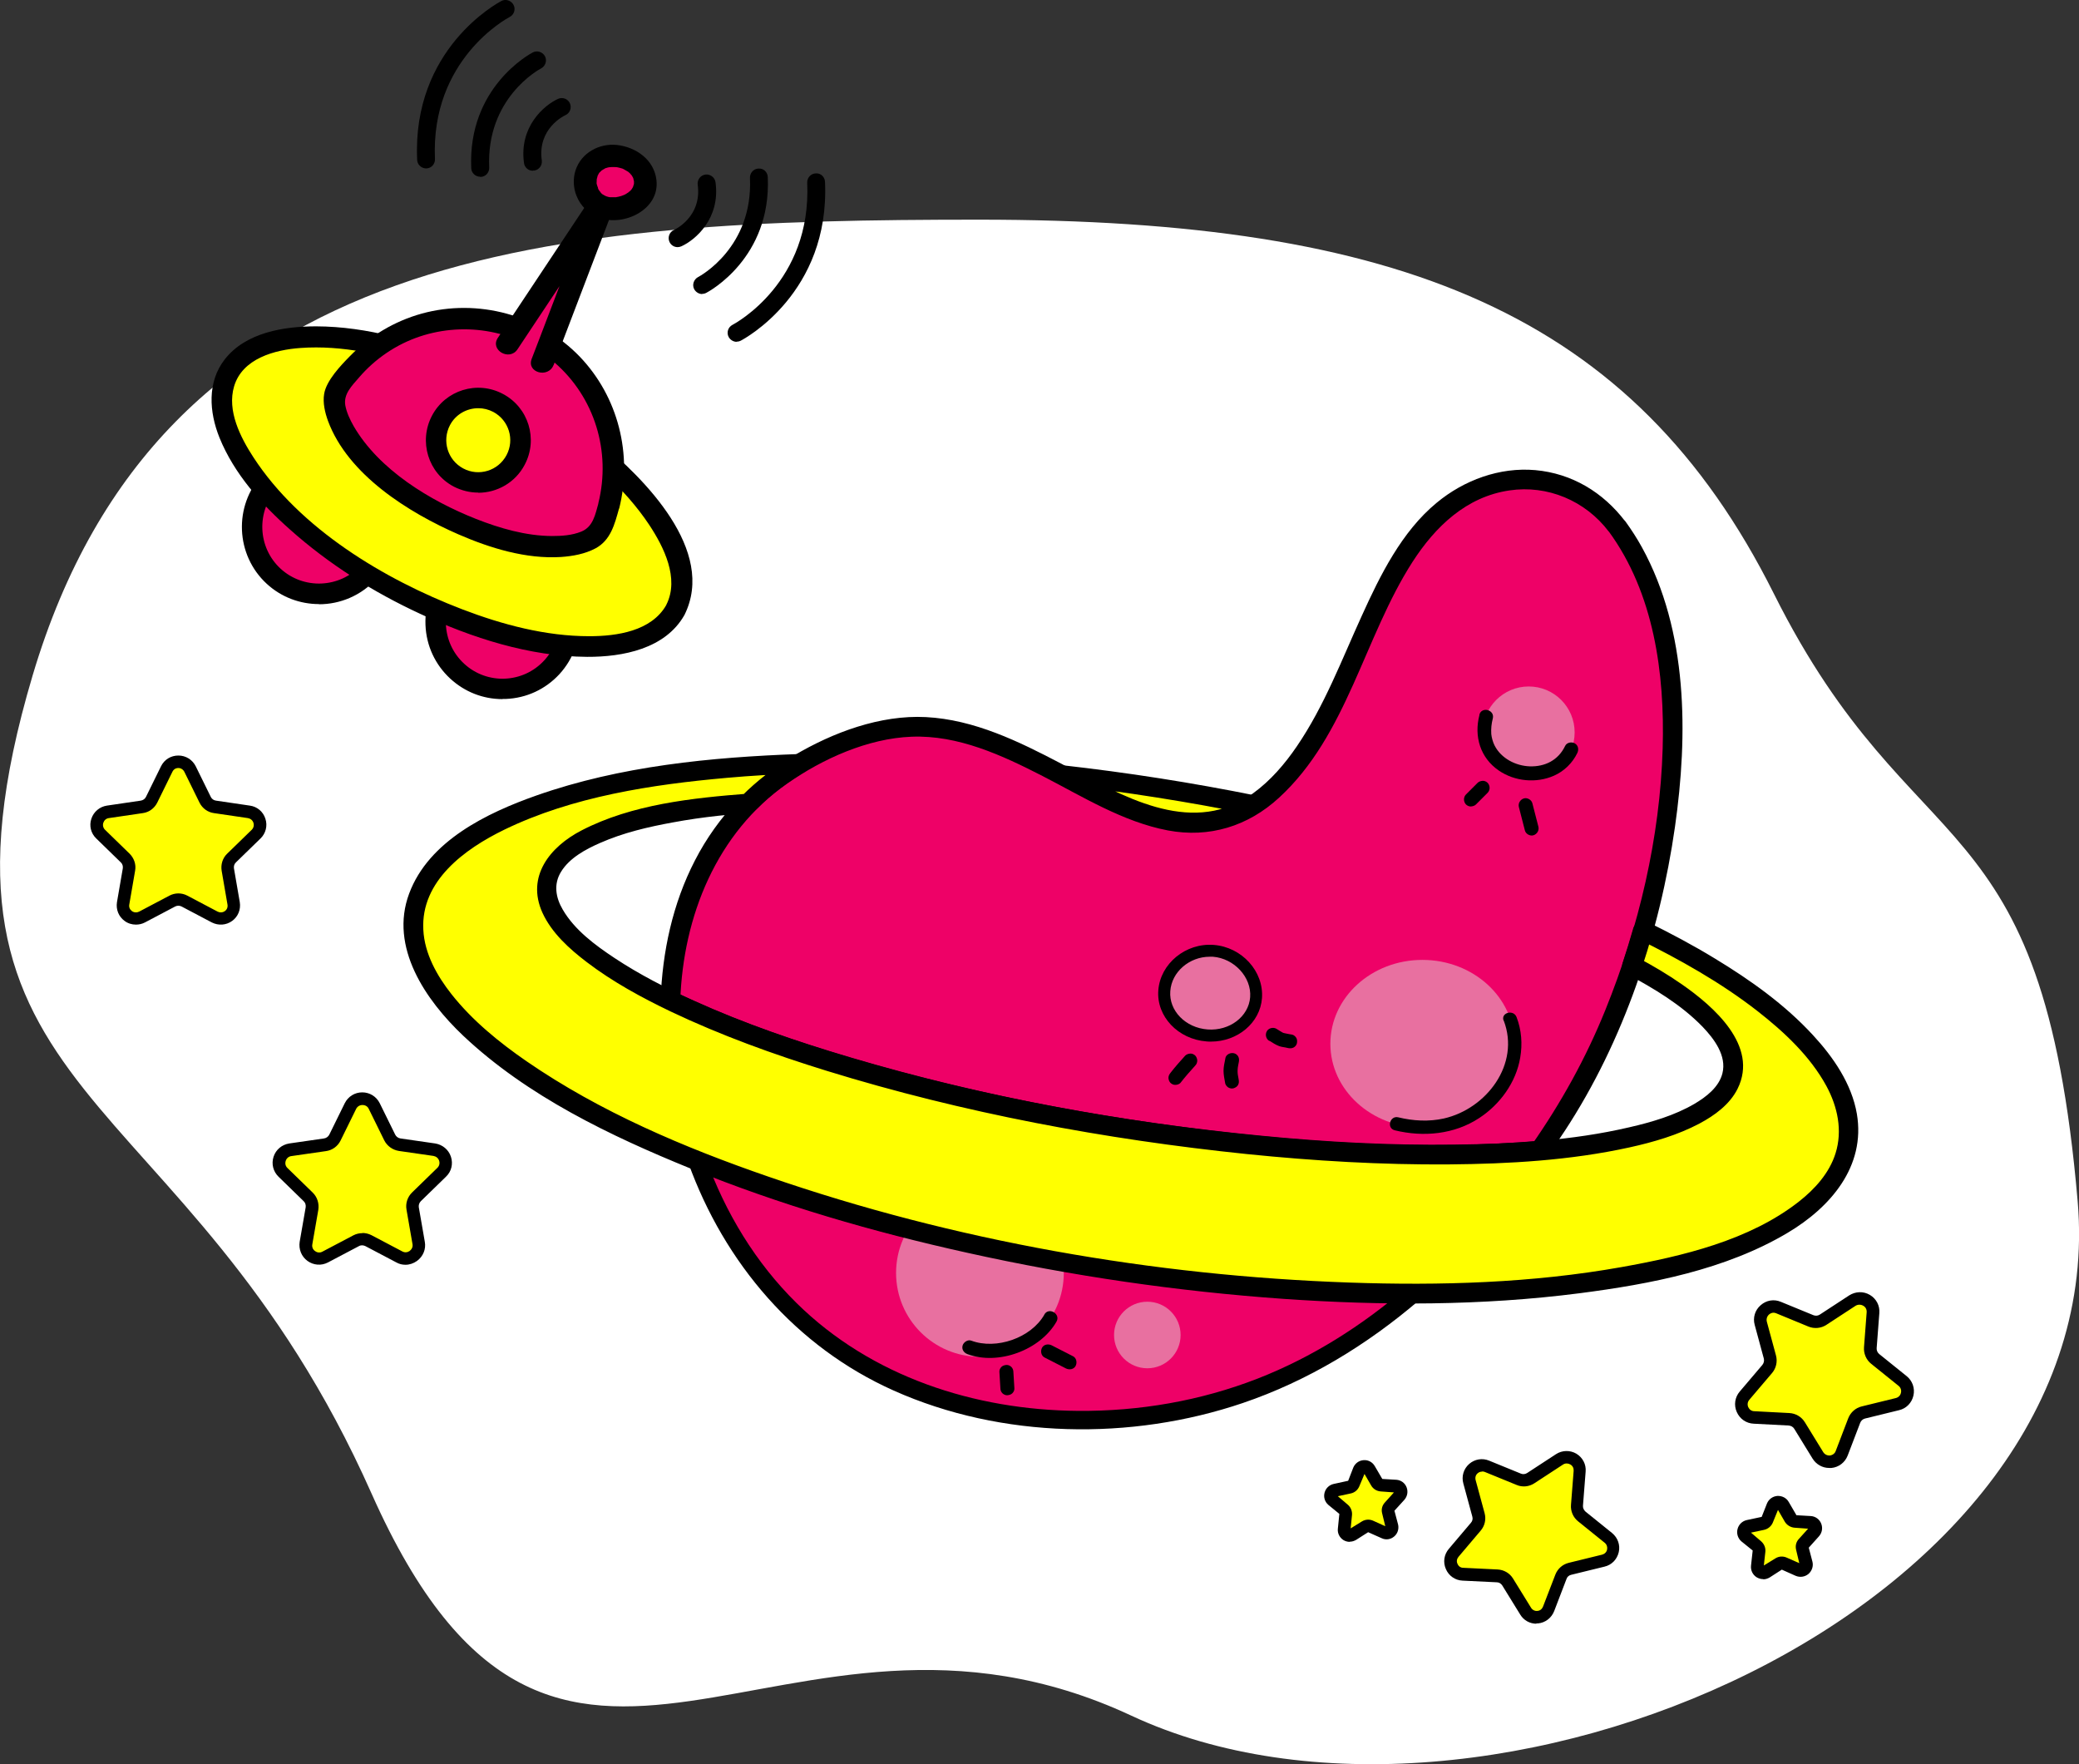
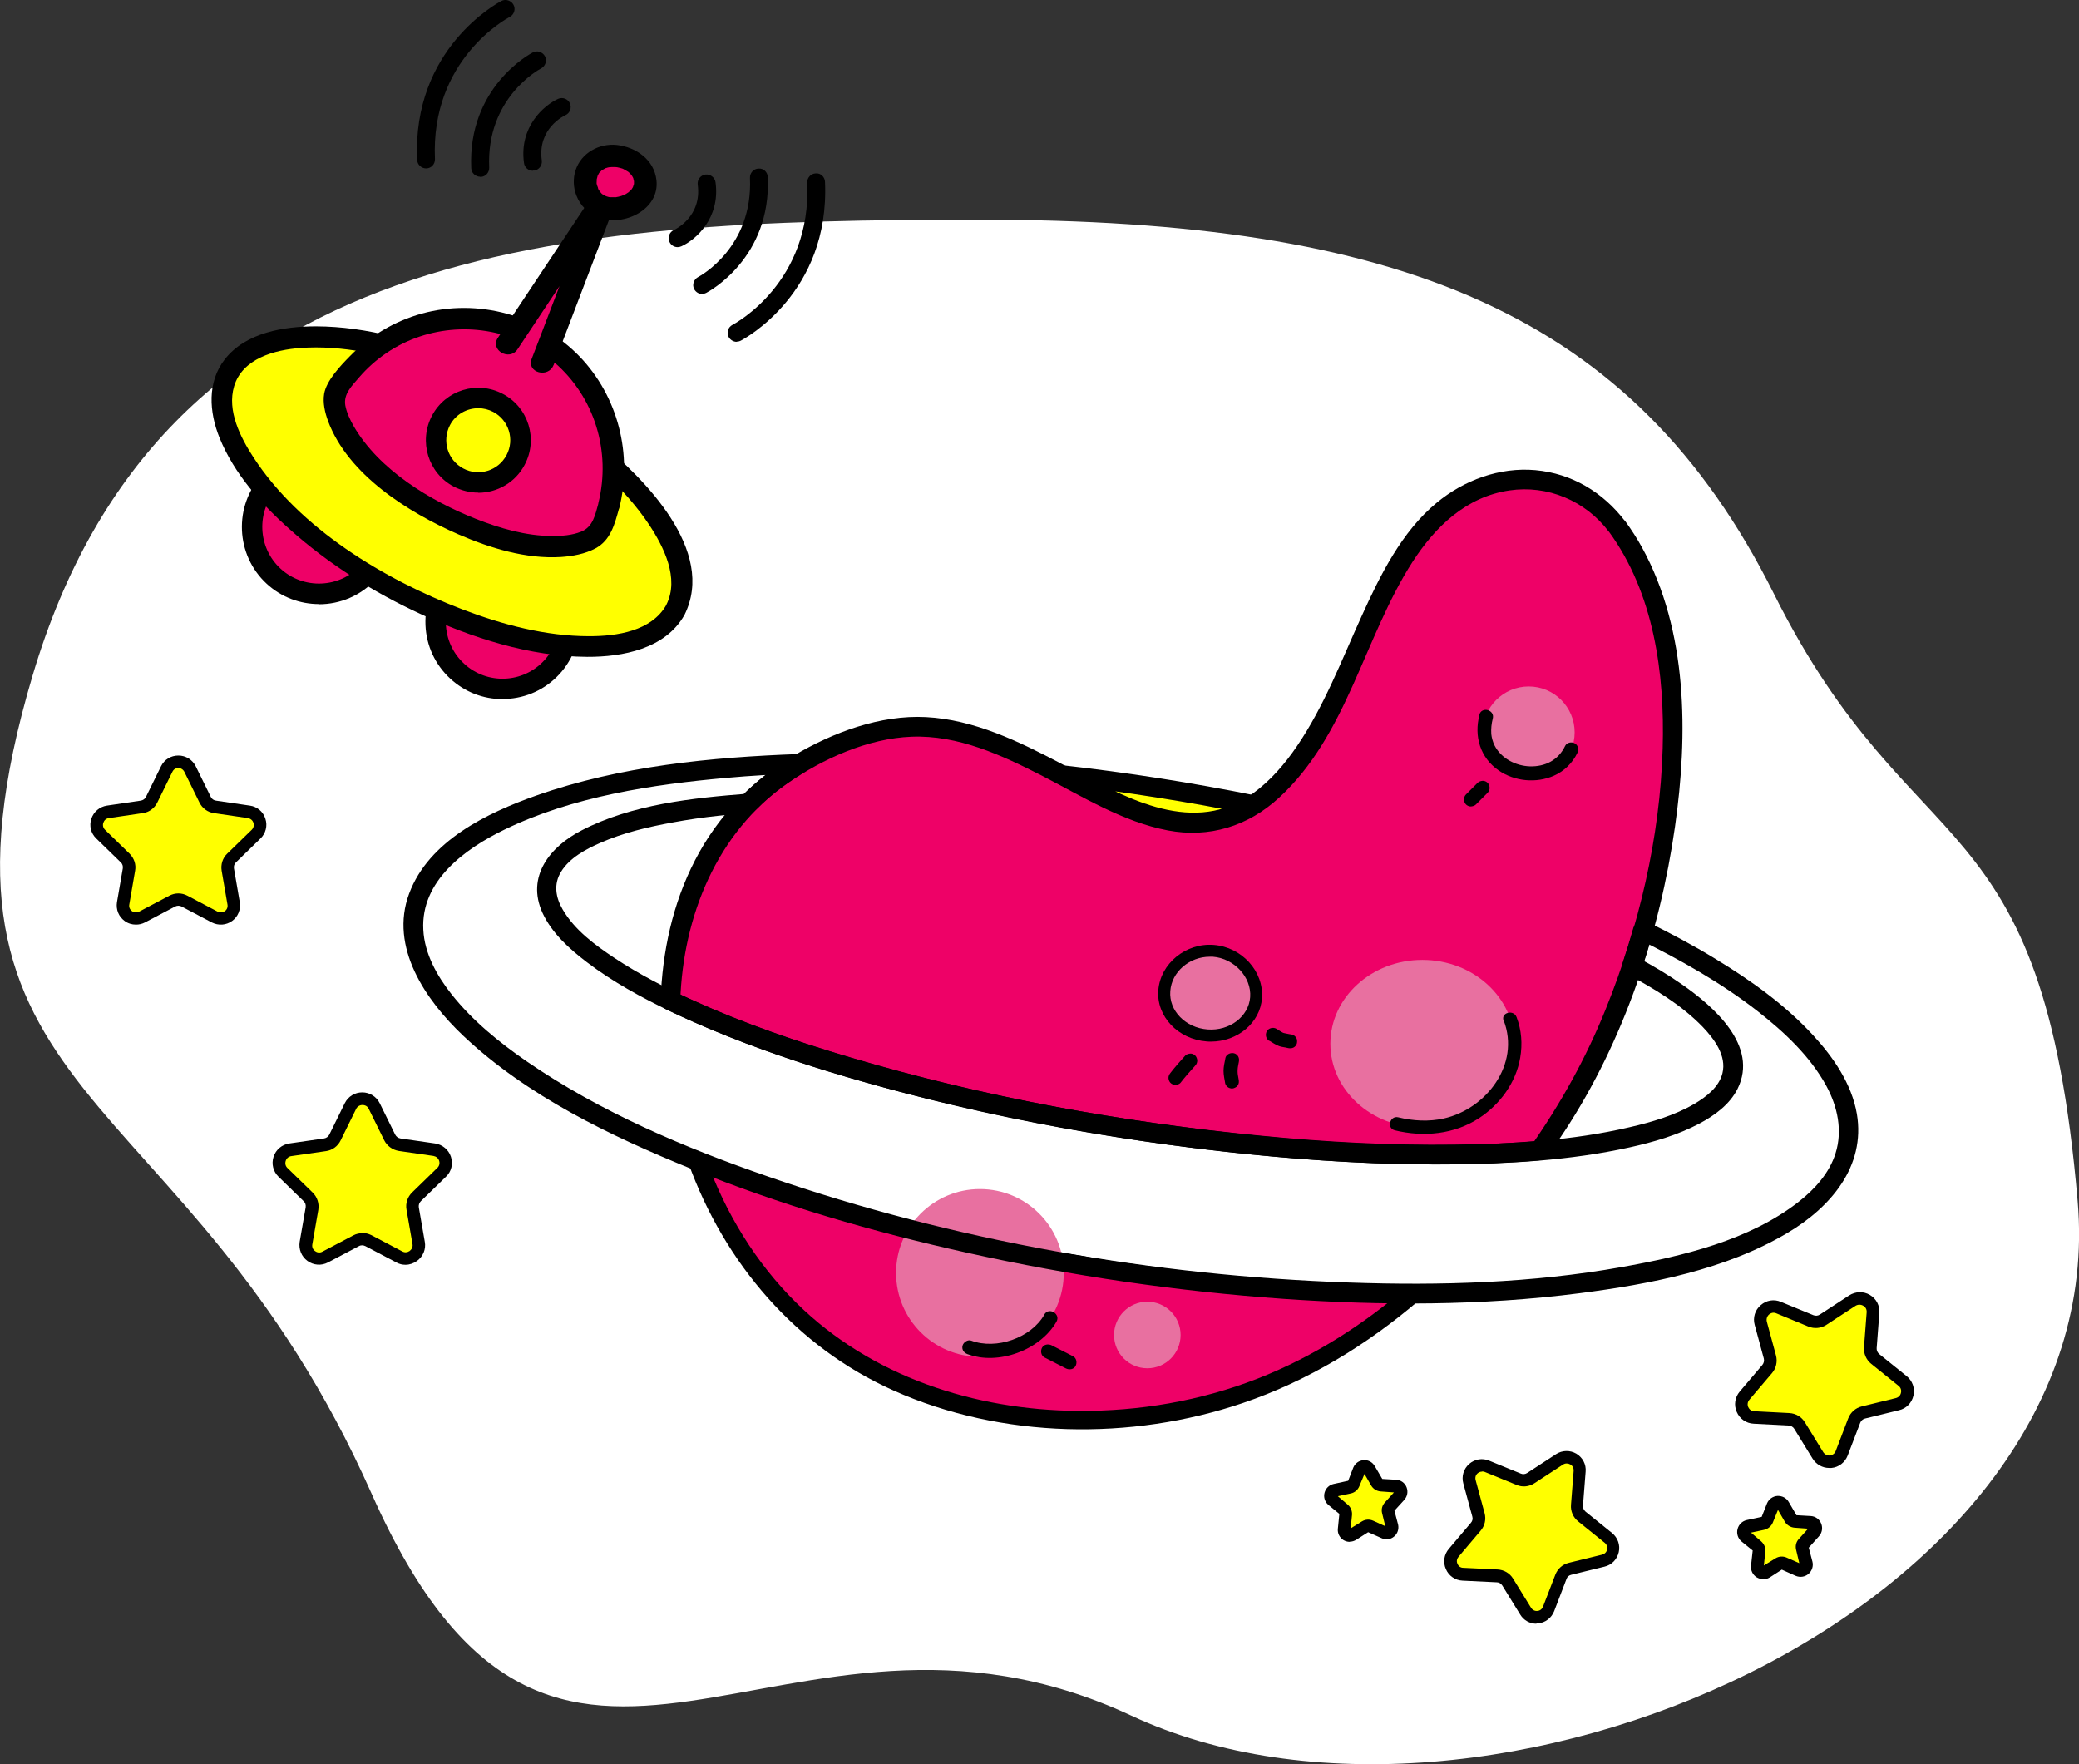
<svg xmlns="http://www.w3.org/2000/svg" id="b" data-name="レイヤー 2" width="124.94" height="106.01" viewBox="0 0 124.94 106.01">
  <rect x="0" y="0" width="124.94" height="106.01" fill="#333333" stroke="none" />
  <defs>
    <style>
      .d {
        fill: none;
      }

      .e {
        fill: #e870a0;
      }

      .f {
        fill: #ee0167;
      }

      .g {
        fill: #fff;
      }

      .h {
        fill: #ff0;
      }
    </style>
  </defs>
  <g id="c" data-name="レイヤー 1">
    <g>
      <g>
        <path class="g" d="m58.84,13.2c-25.28,0-49.16,1.4-56.88,27.39-7.72,25.98,9.13,23.88,20.37,49.16s24.58,3.51,45.65,13.34,58.99-6.32,56.88-30.9c-2.11-24.58-9.83-19.66-18.26-36.52-8.43-16.85-22.47-22.47-47.75-22.47Z" />
        <g>
          <g>
            <path class="h" d="m94.93,88.42l-.16,2.05c-.02.26.09.51.29.67l1.6,1.29c.5.41.32,1.21-.31,1.37l-2,.49c-.25.06-.45.24-.55.48l-.74,1.93c-.23.6-1.05.68-1.39.13l-1.08-1.75c-.13-.22-.37-.36-.63-.37l-2.06-.1c-.65-.03-.97-.79-.56-1.29l1.33-1.57c.17-.2.23-.46.16-.71l-.54-1.99c-.17-.62.45-1.17,1.05-.93l1.91.78c.24.1.51.07.72-.07l1.73-1.13c.54-.35,1.25.07,1.2.71Z" />
            <path d="m92.34,97.57c-.4,0-.77-.2-.98-.55l-1.08-1.75c-.07-.11-.19-.19-.33-.19l-2.06-.1c-.44-.02-.83-.29-1-.7-.18-.41-.11-.87.18-1.21l1.33-1.57c.09-.1.12-.24.08-.37l-.54-1.99c-.12-.43.02-.88.35-1.17.33-.29.79-.37,1.2-.2l1.91.78c.12.05.26.04.38-.04l1.73-1.13c.37-.24.84-.25,1.22-.03.38.23.6.64.56,1.08h0l-.16,2.05c-.01.13.05.26.15.35l1.6,1.29c.34.28.5.72.4,1.15-.1.43-.42.77-.86.87l-2,.49c-.13.03-.24.12-.28.25l-.74,1.93c-.16.41-.53.7-.97.74-.04,0-.07,0-.11,0Zm-3.27-9.14c-.1,0-.19.03-.27.1-.12.1-.16.26-.12.41l.54,1.99c.1.37.01.76-.24,1.05l-1.33,1.57c-.1.12-.13.28-.06.42.06.15.19.24.35.24l2.06.1c.38.02.73.22.93.55l1.08,1.75c.08.13.23.21.38.19.16-.01.28-.11.34-.26l.74-1.92c.14-.36.44-.62.81-.71l2-.49c.15-.04.27-.15.3-.31.03-.15-.02-.3-.14-.4l-1.6-1.29c-.3-.24-.46-.61-.43-.99l.16-2.05c.01-.16-.06-.3-.2-.38-.14-.08-.3-.08-.43,0l-1.73,1.13c-.32.21-.72.25-1.07.1l-1.91-.78c-.05-.02-.1-.03-.16-.03Zm5.86-.01h0,0Z" />
          </g>
          <g>
            <path class="h" d="m82.29,88.3l.45.77c.06.1.16.16.27.17l.89.07c.28.02.41.35.22.56l-.6.66c-.07.08-.1.2-.08.3l.21.87c.07.27-.21.5-.47.39l-.81-.36c-.1-.05-.22-.04-.31.02l-.76.47c-.24.15-.54-.04-.51-.32l.09-.89c.01-.11-.03-.22-.12-.29l-.68-.58c-.21-.18-.12-.53.15-.59l.87-.19c.11-.02.2-.1.24-.2l.34-.82c.11-.26.46-.28.6-.04Z" />
            <path d="m81.11,92.65c-.13,0-.27-.04-.38-.11-.23-.15-.36-.41-.33-.68l.09-.89-.66-.54c-.21-.18-.3-.46-.23-.73.07-.27.28-.47.55-.53l.87-.19.31-.8c.11-.25.34-.42.62-.44.28-.02.53.12.67.36l.45.77.85.05c.27.02.51.19.61.45s.05.54-.13.75l-.6.66.22.83c.06.27-.03.55-.24.72-.21.18-.5.22-.75.1l-.81-.36-.72.46c-.12.07-.25.11-.38.11Zm-.72-2.75l.61.52c.18.15.27.39.25.62l-.08.8.68-.42c.2-.12.45-.14.67-.04l.73.33-.19-.78c-.06-.23,0-.47.17-.65l.54-.6-.8-.06c-.24-.02-.45-.15-.57-.36l-.4-.69-.31.74c-.09.22-.28.38-.51.43l-.79.17Z" />
          </g>
          <g>
            <path class="h" d="m11.42,46.21l.91,1.85c.11.23.33.39.59.43l2.04.3c.64.09.9.88.43,1.33l-1.48,1.44c-.18.18-.27.44-.22.69l.35,2.03c.11.64-.56,1.12-1.13.82l-1.82-.96c-.23-.12-.5-.12-.73,0l-1.82.96c-.57.3-1.24-.19-1.13-.82l.35-2.03c.04-.25-.04-.51-.22-.69l-1.48-1.44c-.46-.45-.21-1.24.43-1.33l2.04-.3c.25-.04.47-.2.59-.43l.91-1.85c.29-.58,1.11-.58,1.4,0Z" />
            <path d="m8.17,55.56c-.24,0-.48-.07-.68-.22-.36-.26-.53-.69-.46-1.13l.35-2.03c.02-.13-.02-.27-.12-.36l-1.48-1.44c-.32-.31-.43-.76-.29-1.18.14-.42.49-.72.93-.79l2.04-.3c.13-.02.25-.1.31-.22l.91-1.85c.2-.4.59-.64,1.04-.64s.84.25,1.04.64h0l.91,1.85c.06.12.17.2.31.22l2.04.3c.44.06.8.37.93.79.14.42.02.88-.29,1.18l-1.48,1.44c-.1.09-.14.23-.12.36l.35,2.03c.07.44-.1.87-.46,1.13-.36.26-.82.29-1.22.09l-1.82-.96c-.12-.06-.26-.06-.38,0l-1.82.96c-.17.09-.36.13-.54.13Zm2.55-9.41c-.16,0-.29.08-.36.23l-.91,1.85c-.17.34-.49.58-.87.63l-2.04.3c-.16.02-.28.13-.33.28-.05.15-.01.31.1.42l1.48,1.44c.27.27.4.65.33,1.02l-.35,2.03c-.03.16.03.3.16.4.13.09.29.1.43.03l1.82-.96c.34-.18.74-.18,1.08,0l1.82.96c.14.07.3.06.43-.03.13-.09.19-.24.16-.4l-.35-2.03c-.06-.38.06-.76.33-1.02l1.48-1.44c.11-.11.15-.27.1-.42-.05-.15-.17-.25-.33-.28l-2.04-.3c-.38-.05-.7-.29-.87-.63l-.91-1.85c-.07-.14-.21-.23-.36-.23Z" />
          </g>
          <g>
            <path class="h" d="m112.57,78.88l-.16,2.1c-.02.26.09.52.29.68l1.64,1.32c.51.41.33,1.24-.31,1.39l-2.04.5c-.25.06-.46.25-.56.49l-.75,1.96c-.24.62-1.08.7-1.42.13l-1.1-1.79c-.14-.22-.38-.36-.64-.38l-2.1-.11c-.66-.03-.99-.81-.57-1.31l1.36-1.6c.17-.2.23-.47.16-.72l-.55-2.03c-.17-.64.46-1.2,1.07-.94l1.95.8c.24.1.52.07.74-.07l1.76-1.15c.55-.36,1.28.07,1.23.73Z" />
            <path d="m109.93,88.21c-.41,0-.78-.21-1-.56l-1.1-1.79c-.07-.12-.2-.19-.34-.2l-2.1-.11c-.45-.02-.84-.29-1.02-.71-.18-.41-.11-.88.18-1.22l1.36-1.6c.09-.11.12-.25.09-.38l-.55-2.03c-.12-.43.02-.89.36-1.18.34-.3.8-.38,1.22-.2l1.95.8c.13.05.27.04.39-.04l1.76-1.15c.38-.24.85-.26,1.24-.03.39.23.61.65.57,1.1l-.16,2.1c-.01.14.05.27.16.36l1.64,1.32c.35.28.51.73.41,1.17s-.43.78-.87.88l-2.04.5c-.13.03-.24.13-.29.26l-.75,1.96c-.16.42-.54.71-.98.75-.04,0-.08,0-.11,0Zm-3.34-9.33c-.1,0-.2.04-.28.11-.12.11-.17.27-.13.43l.55,2.03c.1.37.01.77-.24,1.06l-1.36,1.6c-.11.13-.13.29-.07.44.07.15.2.25.37.25l2.1.11c.39.02.74.23.94.56l1.1,1.79c.09.14.24.21.4.2.16-.02.3-.12.35-.27l.75-1.96c.14-.36.44-.63.82-.72l2.04-.5c.16-.04.28-.16.31-.32.04-.16-.02-.32-.15-.42l-1.64-1.32c-.3-.24-.46-.62-.43-1l.16-2.1h0c.01-.16-.06-.31-.21-.39-.14-.08-.31-.08-.45,0l-1.76,1.15c-.32.21-.73.25-1.09.1l-1.94-.8c-.05-.02-.11-.03-.16-.03Z" />
          </g>
          <g>
            <path class="h" d="m107.16,90.45l.46.79c.06.1.16.16.27.17l.91.07c.28.02.42.36.23.57l-.61.68c-.08.08-.11.2-.08.31l.21.89c.07.28-.21.51-.48.4l-.83-.37c-.1-.05-.22-.04-.32.02l-.78.48c-.24.15-.55-.05-.52-.33l.1-.91c.01-.11-.03-.22-.12-.3l-.69-.59c-.22-.19-.13-.54.15-.6l.89-.19c.11-.02.2-.1.25-.21l.35-.84c.11-.26.47-.29.62-.04Z" />
            <path d="m105.96,94.89c-.14,0-.27-.04-.39-.11-.24-.15-.37-.42-.34-.7l.1-.91-.68-.55c-.21-.18-.3-.47-.23-.74.07-.27.28-.48.56-.54l.89-.19.32-.81c.11-.26.35-.43.63-.45.28-.01.54.12.68.37l.46.79.87.05c.28.02.52.2.62.46.1.26.05.55-.14.76l-.61.68.22.84c.07.27-.03.56-.24.74-.22.18-.51.22-.77.11l-.83-.37-.73.47c-.12.07-.25.11-.38.11Zm-.74-2.8l.62.53c.18.16.28.39.25.64l-.09.81.7-.43c.21-.13.46-.14.68-.04l.75.33-.19-.8c-.06-.24,0-.48.17-.66l.55-.61-.82-.06c-.24-.02-.46-.16-.58-.36l-.41-.71-.31.76c-.09.22-.29.39-.53.44l-.8.17Zm1.59-1.44s0,0,0,0h0Z" />
          </g>
          <g>
            <path class="h" d="m22.48,66.47l.93,1.89c.12.24.34.4.6.44l2.08.3c.65.09.91.9.44,1.36l-1.51,1.47c-.19.18-.27.45-.23.71l.36,2.07c.11.65-.57,1.15-1.16.84l-1.86-.98c-.23-.12-.51-.12-.74,0l-1.86.98c-.58.31-1.27-.19-1.16-.84l.36-2.07c.04-.26-.04-.52-.23-.71l-1.51-1.47c-.47-.46-.21-1.26.44-1.36l2.08-.3c.26-.04.48-.2.6-.44l.93-1.89c.29-.59,1.14-.59,1.43,0Z" />
            <path d="m24.37,76c-.19,0-.37-.04-.55-.14l-1.86-.98c-.12-.06-.27-.07-.39,0l-1.86.98c-.4.21-.87.17-1.23-.09-.36-.26-.54-.7-.47-1.15l.36-2.07c.02-.14-.02-.28-.12-.37l-1.51-1.47c-.32-.31-.44-.77-.3-1.2s.5-.73.95-.8l2.08-.3c.14-.02.26-.11.32-.23l.93-1.89c.2-.4.6-.65,1.05-.65h0c.45,0,.85.25,1.05.65l.93,1.89c.06.12.18.21.32.23l2.08.3c.44.07.81.37.95.8s.03.89-.3,1.2l-1.51,1.47c-.1.1-.14.24-.12.37l.36,2.07c.08.44-.1.88-.47,1.15-.21.15-.45.23-.69.23Zm-2.6-1.91c.19,0,.37.04.55.13l1.86.98c.15.08.31.06.44-.03.13-.1.2-.25.17-.41l-.36-2.07c-.07-.38.06-.77.34-1.04l1.51-1.47c.12-.11.16-.28.11-.43-.05-.16-.18-.26-.34-.29l-2.08-.3c-.38-.06-.71-.3-.88-.64l-.93-1.89h0c-.07-.15-.21-.23-.38-.23h0c-.16,0-.31.09-.38.24l-.93,1.89c-.17.35-.5.59-.88.64l-2.08.3c-.16.02-.29.13-.34.29-.05.16-.01.32.11.43l1.51,1.47c.28.27.4.66.34,1.04l-.36,2.07c-.03.16.03.32.17.41.13.1.3.11.44.03l1.86-.98c.17-.09.36-.13.55-.13Z" />
          </g>
          <g>
            <path class="d" d="m92.52,69.14c6.65-.57,11.03-2.13,11.57-4.55.45-2.02-1.82-4.32-6.02-6.56-1.19,3.56-2.74,6.87-4.48,9.53-.35.53-.71,1.06-1.07,1.57Z" />
            <path class="d" d="m32.89,52.87c-.5,2.23,2.33,4.8,7.4,7.26.14-4.58,1.65-8.79,4.67-11.85-6.93.53-11.52,2.11-12.07,4.59Z" />
            <g>
              <path class="f" d="m65.65,76.12c-8.95-1.45-17.12-3.71-23.76-6.38,3.46,9.65,11.66,15.35,22.51,15.56,8.2.16,14.93-2.77,20.5-7.57-5.89.01-12.43-.5-19.26-1.61Z" />
              <path d="m65.8,75.6c-8.1-1.32-16.13-3.32-23.76-6.38-.38-.15-.8.3-.67.67,2.17,6.01,6.45,11.04,12.34,13.67,6.49,2.9,14.27,3.02,20.97.75,3.92-1.33,7.48-3.5,10.62-6.19.37-.31.06-.93-.38-.92-6.4,0-12.8-.57-19.12-1.59-.68-.11-.98.93-.29,1.04,6.41,1.03,12.9,1.64,19.4,1.63l-.38-.92c-2.66,2.29-5.67,4.2-8.95,5.48-3.44,1.34-7.11,1.97-10.8,1.94-6.21-.05-12.41-2.05-16.9-6.47-2.47-2.43-4.29-5.44-5.46-8.7l-.67.67c7.62,3.06,15.66,5.06,23.76,6.38.68.11.98-.93.29-1.04Z" />
            </g>
            <g>
              <path class="h" d="m75.34,48.38c-1.65-.33-3.33-.64-5.04-.92-2.19-.36-4.36-.65-6.48-.89,4.04,2.12,7.83,4.24,11.52,1.81Z" />
              <path d="m75.5,47.81c-3.86-.78-7.76-1.39-11.68-1.83-.59-.07-.79.84-.3,1.09,3.72,1.96,8.08,4.39,12.11,1.81.63-.41.05-1.42-.59-1.01-3.63,2.32-7.61-.06-10.93-1.81l-.3,1.09c3.81.43,7.6,1.03,11.37,1.79.74.15,1.05-.98.31-1.13Z" />
            </g>
            <g>
              <path class="f" d="m97.17,31.62c-2.89-3.89-8.34-3.66-11.52.1-1.22,1.44-2.14,3.11-2.97,4.84-1.25,2.64-2.27,5.44-3.78,7.86-1.18,1.9-2.37,3.16-3.57,3.95-3.69,2.43-7.48.32-11.52-1.81-3.4-1.79-6.98-3.58-10.82-2.66-1.87.45-3.52,1.13-4.97,1.99-1.15.68-2.17,1.48-3.06,2.38-3.03,3.06-4.54,7.27-4.67,11.85,6.11,2.95,15.46,5.73,26.21,7.5,9.96,1.64,19.19,2.1,26.02,1.51.36-.52.72-1.04,1.07-1.57,1.74-2.67,3.29-5.97,4.48-9.53.23-.7.45-1.41.65-2.12,2.49-8.72,2.73-18.51-1.56-24.29Z" />
              <path d="m97.67,31.33c-1.33-1.75-3.2-2.88-5.4-3.08-2.15-.19-4.29.6-5.93,1.96-2.1,1.73-3.4,4.36-4.5,6.79-1.21,2.65-2.25,5.42-3.9,7.84-1.44,2.12-3.49,4.06-6.21,4.04-2.85-.02-5.52-1.72-7.97-3-2.54-1.33-5.21-2.64-8.12-2.79-2.74-.14-5.58.92-7.91,2.3-2.53,1.5-4.61,3.68-5.96,6.3-1.35,2.61-1.97,5.51-2.07,8.43,0,.19.11.42.29.51,5.07,2.44,10.52,4.11,15.98,5.45,6.82,1.68,13.79,2.82,20.79,3.44,3.17.28,6.34.45,9.52.45,1.42,0,2.83-.03,4.25-.11.64-.03,1.28-.07,1.92-.13.44-.04.59-.3.82-.64.26-.38.52-.76.77-1.14,3.55-5.41,5.71-11.89,6.62-18.27.79-5.54.78-11.75-1.98-16.78-.3-.55-.64-1.07-1-1.57-.44-.6-1.46-.02-1.01.59,2.73,3.72,3.38,8.55,3.25,13.05-.16,5.37-1.43,10.74-3.44,15.71-1.17,2.9-2.67,5.6-4.46,8.16l.51-.29c-6.85.58-13.78.13-20.59-.72-7.47-.94-14.91-2.43-22.1-4.66-3.15-.98-6.27-2.11-9.25-3.54l.29.51c.17-5.07,2.18-10.1,6.45-13.07,2.12-1.48,4.83-2.7,7.45-2.8,2.8-.11,5.43,1.11,7.87,2.36,2.41,1.24,4.84,2.76,7.53,3.27,2.49.47,4.82-.25,6.68-1.96,4.1-3.76,5.11-9.64,8.03-14.18,1.37-2.12,3.23-3.91,5.82-4.29,2.29-.34,4.56.62,5.96,2.46.45.59,1.47,0,1.01-.59Z" />
            </g>
            <ellipse class="e" cx="85.48" cy="62.72" rx="5.53" ry="5.04" />
            <circle class="e" cx="58.89" cy="76.49" r="5.04" />
            <circle class="e" cx="68.95" cy="80.22" r="2" />
            <g>
              <path class="e" d="m75.48,59.95c-.1,1.37-1.42,2.38-2.94,2.27s-2.67-1.32-2.57-2.69,1.42-2.51,2.94-2.4c1.52.12,2.67,1.45,2.57,2.82Z" />
              <path d="m72.77,62.59c-.09,0-.17,0-.26-.01-1.72-.13-3.02-1.51-2.9-3.07.12-1.61,1.65-2.86,3.33-2.73,1.69.13,3.02,1.59,2.9,3.2h0c-.11,1.48-1.46,2.61-3.07,2.61Zm-.07-5.1c-1.22,0-2.29.91-2.37,2.07-.09,1.17.91,2.2,2.24,2.3,1.32.1,2.47-.77,2.56-1.94h0c.09-1.2-.96-2.33-2.24-2.43-.06,0-.12,0-.18,0Z" />
            </g>
            <ellipse class="e" cx="91.87" cy="44.01" rx="2.76" ry="2.76" />
            <g>
-               <path class="h" d="m98.73,55.91c-.2.71-.42,1.42-.65,2.12,4.2,2.24,6.47,4.54,6.02,6.56-.54,2.42-4.92,3.98-11.57,4.55-6.83.58-16.06.13-26.02-1.51-10.74-1.77-20.1-4.54-26.21-7.5-5.07-2.45-7.9-5.03-7.4-7.26.56-2.48,5.14-4.06,12.07-4.59.89-.9,1.91-1.69,3.06-2.38-13.05.45-22.27,3.66-23.12,8.91-.8,4.94,5.99,10.5,16.99,14.93,6.64,2.67,14.8,4.93,23.76,6.38,6.83,1.11,13.37,1.62,19.26,1.61,14.62-.03,25.22-3.32,26.13-8.96.68-4.19-4.12-8.84-12.32-12.86Z" />
              <path d="m98.16,55.75c-.2.71-.42,1.42-.65,2.12-.08.24.05.54.27.66,1.62.87,3.25,1.84,4.54,3.17.69.72,1.46,1.74,1.19,2.8-.21.83-.97,1.41-1.68,1.83-1.2.7-2.57,1.1-3.92,1.41-3.43.8-7,1-10.51,1.04-3.89.05-7.78-.16-11.65-.54-8.32-.8-16.62-2.32-24.64-4.7-3.2-.95-6.37-2.03-9.41-3.41-1.65-.74-3.27-1.57-4.78-2.57-1.16-.77-2.39-1.68-3.1-2.9-.43-.73-.56-1.54-.1-2.28.51-.83,1.48-1.35,2.35-1.73,1.38-.61,2.88-.96,4.36-1.23.91-.17,1.82-.3,2.74-.4.5-.05.99-.1,1.49-.14.24-.02.46,0,.66-.15.22-.15.41-.39.61-.57.74-.67,1.54-1.25,2.39-1.76.48-.29.3-1.11-.3-1.09-5.29.19-10.75.72-15.78,2.49-2.98,1.05-6.47,2.73-7.65,5.89-1.21,3.23,1,6.42,3.25,8.55,3.85,3.63,8.84,6.02,13.69,7.99,5.36,2.18,10.95,3.8,16.6,5.05,6.25,1.39,12.62,2.32,19.01,2.77,5.92.41,11.91.42,17.8-.34,4.25-.55,8.76-1.41,12.49-3.63,2.56-1.52,4.7-3.98,4.16-7.15-.31-1.8-1.41-3.4-2.63-4.72-1.69-1.84-3.77-3.32-5.9-4.61-1.31-.8-2.67-1.52-4.05-2.2-.68-.33-1.27.68-.59,1.01,2.51,1.24,4.98,2.62,7.19,4.34,1.6,1.25,3.17,2.71,4.15,4.51.67,1.24.98,2.67.55,4.04-.37,1.19-1.25,2.16-2.21,2.91-2.97,2.33-7.01,3.28-10.65,3.93-5.38.96-10.9,1.12-16.35.93-11.81-.41-23.74-2.5-34.91-6.36-5.07-1.75-10.12-3.89-14.55-6.94-1.65-1.14-3.25-2.44-4.5-4.02-.87-1.1-1.63-2.44-1.7-3.88-.16-2.94,2.5-4.86,4.86-6.01,4.12-2,8.89-2.72,13.4-3.12,1.44-.13,2.88-.21,4.33-.26l-.3-1.09c-1.16.7-2.23,1.51-3.18,2.47l.42-.17c-3.35.26-6.99.64-10.02,2.21-1.9.98-3.34,2.77-2.35,4.95.56,1.22,1.62,2.17,2.67,2.97,1.55,1.18,3.28,2.12,5.03,2.96,3.03,1.44,6.19,2.58,9.39,3.57,8.2,2.53,16.72,4.12,25.25,5,4.03.41,8.08.65,12.13.62,3.62-.03,7.3-.24,10.85-1.02,1.45-.32,2.9-.74,4.22-1.44.9-.48,1.81-1.14,2.28-2.08,1.29-2.59-1.45-4.96-3.33-6.27-.86-.6-1.77-1.14-2.7-1.63l.27.66c.23-.7.45-1.41.65-2.12s-.92-1.04-1.13-.31Z" />
            </g>
            <path d="m90.37,61.33c1,2.62-1.04,5.3-3.6,5.88-.9.2-1.84.15-2.74-.07-.5-.12-.72.65-.21.78,1.72.42,3.58.25,5.08-.74,1.25-.82,2.21-2.14,2.46-3.63.14-.82.08-1.65-.22-2.43-.18-.48-.96-.27-.78.21h0Z" />
            <path d="m88.91,42.96c-.34,1.29.05,2.58,1.16,3.34.96.66,2.26.78,3.32.31.61-.27,1.11-.76,1.4-1.36.1-.21.06-.46-.15-.58-.18-.11-.48-.06-.58.15-.41.86-1.21,1.26-2.13,1.23-.84-.03-1.71-.47-2.11-1.25-.1-.19-.18-.48-.2-.69-.02-.32.01-.62.09-.93.14-.53-.68-.75-.81-.22h0Z" />
            <path d="m62.76,79c-.8,1.4-2.89,2.12-4.39,1.56-.21-.08-.46.09-.52.29-.07.24.08.44.29.52,1.85.69,4.37-.24,5.35-1.95.27-.47-.46-.9-.73-.43h0Z" />
            <g>
              <path d="m76.29,62.54c.19.12.37.24.58.32.06.02.13.04.19.05.12.02.24.04.36.07.11.02.22.02.33-.04.09-.05.17-.15.19-.25.02-.11.02-.23-.04-.33-.06-.09-.15-.17-.25-.19-.12-.02-.25-.04-.38-.07-.07-.01-.13-.03-.2-.05l.1.04c-.16-.07-.31-.18-.46-.27-.19-.11-.47-.05-.58.15s-.05.46.15.58h0Z" />
              <path d="m73.64,63.6c-.05.25-.11.5-.11.75s.06.51.1.75c.02.1.11.2.19.25.09.05.22.08.33.04s.2-.1.25-.19c.06-.11.06-.21.04-.33-.02-.13-.05-.27-.07-.4l.02.11c-.02-.14-.02-.28,0-.42l-.02.11c.02-.15.05-.31.08-.46.02-.11.02-.22-.04-.33-.05-.09-.15-.17-.25-.19-.21-.05-.47.06-.52.29h0Z" />
              <path d="m71.23,63.43c-.31.34-.61.68-.89,1.04-.07.09-.12.18-.12.3,0,.1.05.23.12.3s.19.13.3.12c.1,0,.23-.04.3-.12.28-.36.59-.71.89-1.04.08-.08.12-.19.12-.3,0-.1-.05-.23-.12-.3s-.19-.13-.3-.12-.22.04-.3.12h0Z" />
            </g>
            <path d="m88.8,47.04c-.23.23-.46.46-.7.7-.08.08-.12.19-.12.3s.05.23.12.3.19.13.3.12.22-.04.3-.12c.23-.23.46-.46.7-.7.08-.08.12-.19.12-.3s-.05-.23-.12-.3-.19-.13-.3-.12-.22.04-.3.12h0Z" />
-             <path d="m91.28,48.5c.12.47.24.94.36,1.4.05.21.31.36.52.29s.35-.29.29-.52c-.12-.47-.24-.94-.36-1.4-.05-.21-.31-.36-.52-.29s-.35.29-.29.52h0Z" />
-             <path d="m60.06,82.44l.06.98c0,.11.04.22.12.3.07.07.19.13.3.12s.22-.04.3-.12.13-.19.12-.3l-.06-.98c0-.11-.04-.22-.12-.3-.07-.07-.19-.13-.3-.12s-.22.04-.3.12-.13.19-.12.3h0Z" />
            <path d="m62.77,81.57c.43.22.86.44,1.29.66.2.1.47.06.58-.15.1-.19.06-.47-.15-.58-.43-.22-.86-.44-1.29-.66-.2-.1-.47-.06-.58.15-.1.19-.06.47.15.58h0Z" />
          </g>
        </g>
      </g>
      <g>
        <g>
          <circle class="f" cx="19.18" cy="31.66" r="4.03" />
          <path d="m19.17,36.3c-1.12,0-2.25-.4-3.14-1.22-1.88-1.73-2-4.68-.27-6.56,1.73-1.88,4.68-2,6.56-.27,1.88,1.73,2,4.68.27,6.56h0c-.91.99-2.16,1.5-3.42,1.5Zm0-8.05c-.92,0-1.84.37-2.51,1.1-1.27,1.38-1.18,3.55.2,4.82,1.38,1.27,3.55,1.18,4.82-.2,1.27-1.38,1.18-3.55-.2-4.82-.65-.6-1.48-.9-2.31-.9Zm2.96,6.14h0,0Z" />
        </g>
        <g>
          <circle class="f" cx="30.21" cy="37.36" r="4.03" />
          <path d="m30.2,42.01c-1.17,0-2.27-.43-3.14-1.23-.91-.84-1.44-1.98-1.49-3.22-.05-1.24.38-2.42,1.22-3.34,1.73-1.88,4.68-2,6.56-.27,1.88,1.73,2,4.67.27,6.56h0c-.84.91-1.98,1.44-3.22,1.49-.07,0-.13,0-.2,0Zm0-8.05c-.92,0-1.84.37-2.51,1.1-1.27,1.38-1.18,3.55.2,4.82,1.38,1.28,3.55,1.19,4.82-.2h0c1.27-1.38,1.18-3.55-.2-4.82-.65-.6-1.48-.9-2.31-.9Zm2.96,6.14h0,0Z" />
        </g>
        <g>
          <g>
            <ellipse class="h" cx="27.15" cy="29.55" rx="6.8" ry="15.2" transform="translate(-11.66 39.76) rotate(-62.15)" />
            <path d="m40.05,36.34c-.89,1.59-2.98,1.89-4.64,1.89-2.61,0-5.21-.69-7.64-1.62-4.69-1.8-9.74-4.83-12.54-9.13-.78-1.2-1.6-2.8-1.16-4.27.5-1.67,2.44-2.19,3.99-2.3,2.5-.18,5.03.4,7.38,1.19,2.79.95,5.44,2.31,7.87,3.97,2.15,1.48,4.24,3.27,5.7,5.46.88,1.33,1.83,3.22,1.04,4.8-.36.72.72,1.36,1.08.63,1.94-3.88-2.43-8.22-5.11-10.42-2.43-1.99-5.17-3.61-8.07-4.83-2.81-1.19-5.87-2.09-8.95-2.1-1.93,0-4.22.36-5.49,1.98-1.07,1.37-.94,3.17-.32,4.71.88,2.17,2.52,4,4.25,5.53,2.32,2.07,4.99,3.75,7.8,5.05,3.12,1.45,6.57,2.57,10.04,2.59,2.15.01,4.7-.48,5.85-2.51.4-.71-.69-1.34-1.08-.63Z" />
          </g>
          <g>
            <path class="f" d="m36.59,30.39c1.04-3.94-.72-8.23-4.49-10.21-3.76-1.99-8.29-1.03-10.97,2.05-.38.44-.73.93-1.02,1.45-.29,2.04,2.34,5.09,6.33,7.2,4,2.11,8,2.56,9.52,1.17.27-.54.47-1.1.62-1.66Z" />
            <path d="m37.21,30.56c.81-3.24-.05-6.71-2.37-9.13-2.42-2.51-6.12-3.51-9.48-2.59-1.64.45-3.15,1.35-4.34,2.57-.55.56-1.41,1.46-1.54,2.26-.09.54.05,1.12.23,1.62,1.2,3.24,4.84,5.51,7.84,6.82,1.91.83,4.06,1.49,6.16,1.36.71-.05,1.44-.18,2.08-.52.91-.49,1.15-1.45,1.41-2.39.22-.79-1.01-1.13-1.23-.34-.2.7-.32,1.44-1.05,1.73-.55.22-1.16.26-1.75.26-1.57-.01-3.12-.46-4.57-1.03-2.75-1.09-5.82-2.94-7.35-5.58-.22-.39-.42-.81-.5-1.25-.11-.68.4-1.17.83-1.67.97-1.13,2.24-1.99,3.65-2.46,2.76-.92,5.88-.35,8.09,1.56,2.42,2.09,3.41,5.36,2.64,8.45-.2.8,1.03,1.14,1.23.34Z" />
          </g>
          <g>
            <g>
              <polyline class="f" points="32.61 21.76 36.44 11.73 36.44 11.73 30.51 20.65" />
              <path d="m33.27,21.94c1.12-2.93,2.24-5.86,3.35-8.78l.48-1.25c.29-.76-.84-1.14-1.25-.53-1.73,2.6-3.46,5.21-5.19,7.81l-.74,1.11c-.49.73.69,1.42,1.18.69,1.73-2.6,3.46-5.21,5.19-7.81l.74-1.11c-.42-.18-.83-.35-1.25-.53-1.12,2.93-2.24,5.86-3.35,8.78l-.48,1.25c-.31.82,1,1.18,1.32.36h0Z" />
            </g>
            <g>
              <path class="f" d="m36.17,12.42c-.15-.06-.29-.14-.42-.24-.59-.48-.75-1.37-.39-2.03.2-.37.59-.62.99-.72.35-.09.73-.07,1.08.03.38.11.73.3.99.6s.4.7.36,1.08c-.13,1.15-1.65,1.65-2.61,1.27Z" />
              <path d="m36.35,11.76c.14.06-.04-.02-.05-.03-.03-.02-.07-.05-.1-.06.08.04.03.03,0,0-.04-.03-.07-.06-.1-.1-.01-.01-.05-.07-.06-.07.04,0,.07.1.02.02-.03-.05-.14-.18-.14-.25,0,.06.04.11.02.03-.01-.04-.02-.07-.04-.11s-.02-.08-.03-.12c-.03-.13,0,.04,0,.04-.03-.03-.01-.2-.01-.24,0-.03,0-.06,0-.09,0-.15-.03.13,0,0,.02-.08.04-.15.06-.23.05-.15-.05.09,0,0,.02-.03.04-.07.06-.11,0-.01.05-.09.06-.08,0,0-.09.1,0,0,.03-.03.06-.06.09-.09.09-.1-.1.06.02-.02.07-.05.14-.09.22-.13.1-.05-.02.02-.02,0,0,0,.08-.03.1-.03.05-.02.1-.03.16-.04.03,0,.13-.02,0,0,.11-.01.22-.02.33-.01.05,0,.1,0,.15.01-.14-.02-.03,0,0,0,.09.02.19.04.28.07.03.01.07.02.1.04.16.06-.08-.05,0,0,.08.05.17.09.26.15.14.09-.07-.06.01,0,.03.03.07.06.1.09.03.02.05.05.07.08.12.12-.04-.07.02.01.05.07.09.14.13.22.08.15-.01-.08,0,.02.01.05.03.11.04.16.03.1,0-.16,0,.01,0,.04,0,.07,0,.11v.06c-.01.09,0,.07,0-.04,0,.01-.01.07-.02.08-.01.06-.05.13-.06.19,0-.02.08-.15.02-.06-.02.03-.04.07-.06.1-.02.03-.04.05-.05.08-.04.08.12-.13.02-.03-.04.04-.08.08-.12.12-.02.02-.06.04-.07.06.05-.08.11-.08.05-.04-.07.04-.13.09-.2.13-.02.01-.05.02-.07.04-.1.05-.06,0,.02,0-.07.01-.16.06-.23.08-.06.02-.13.03-.2.05-.03,0-.07.01-.1.02-.07.01.18-.01.02,0-.15,0-.29,0-.44,0-.09,0,.18.03.05,0-.04,0-.07-.01-.11-.02-.07-.02-.14-.04-.21-.07-.33-.13-.76.14-.84.48-.09.39.12.7.48.84,1.49.56,3.68-.48,3.47-2.26-.14-1.22-1.22-1.98-2.38-2.11-1.07-.11-2.14.48-2.48,1.52-.16.48-.14,1.05.05,1.52.25.64.71,1.06,1.34,1.32.33.14.76-.15.84-.48.09-.4-.12-.69-.48-.84Z" />
            </g>
            <path d="m32.02,10.26c-.27,0-.5-.2-.53-.47-.3-2.18,1.21-3.47,2.05-3.85.27-.12.59,0,.71.27.12.27,0,.59-.27.71h0c-.07.03-1.69.8-1.42,2.72.04.3-.17.57-.46.61-.02,0-.05,0-.07,0Z" />
            <path d="m28.86,10.62c-.29,0-.53-.23-.54-.51-.22-4.86,3.54-6.88,3.7-6.96.26-.14.59-.03.73.23.14.26.03.59-.23.73-.14.07-3.31,1.8-3.12,5.96.01.3-.22.55-.51.56,0,0-.02,0-.03,0Z" />
            <path d="m40.72,14.85c-.21,0-.4-.12-.49-.32-.12-.27,0-.59.27-.71h0c.07-.03,1.69-.8,1.43-2.72-.04-.3.17-.57.46-.61.29-.04.57.17.61.46.3,2.18-1.21,3.47-2.05,3.85-.07.03-.15.05-.22.05Z" />
            <path d="m42.2,17.67c-.19,0-.38-.11-.48-.29-.14-.26-.03-.59.23-.73.14-.07,3.31-1.8,3.12-5.96-.01-.3.22-.55.51-.56.31-.03.55.22.56.51.22,4.86-3.54,6.88-3.7,6.96-.08.04-.16.06-.25.06Z" />
            <path d="m44.27,20.54c-.19,0-.38-.11-.48-.29-.14-.26-.04-.59.23-.73.19-.1,4.76-2.57,4.49-8.54-.01-.3.22-.55.51-.56.31-.03.55.22.56.51.3,6.67-4.85,9.43-5.06,9.54-.08.04-.16.06-.25.06Z" />
            <path d="m25.61,10.12c-.29,0-.53-.23-.54-.51C24.76,2.93,29.91.18,30.13.06c.26-.14.59-.03.73.23.14.26.04.59-.23.73-.19.1-4.76,2.57-4.49,8.54.01.3-.22.55-.51.56,0,0-.02,0-.03,0Z" />
          </g>
          <g>
            <circle class="h" cx="28.74" cy="26.45" r="2.54" />
-             <path d="m28.74,29.6c-.5,0-1-.12-1.47-.36-1.54-.81-2.12-2.72-1.31-4.26.81-1.54,2.72-2.13,4.26-1.31,1.54.81,2.13,2.72,1.31,4.26h0c-.56,1.07-1.66,1.68-2.79,1.68Zm0-5.07c-.69,0-1.36.37-1.7,1.02-.49.94-.14,2.1.8,2.6.94.5,2.1.14,2.6-.8h0c.5-.94.14-2.1-.8-2.6-.29-.15-.59-.22-.89-.22Zm2.24,3.11h0,0Z" />
+             <path d="m28.74,29.6c-.5,0-1-.12-1.47-.36-1.54-.81-2.12-2.72-1.31-4.26.81-1.54,2.72-2.13,4.26-1.31,1.54.81,2.13,2.72,1.31,4.26h0c-.56,1.07-1.66,1.68-2.79,1.68Zm0-5.07c-.69,0-1.36.37-1.7,1.02-.49.94-.14,2.1.8,2.6.94.5,2.1.14,2.6-.8h0c.5-.94.14-2.1-.8-2.6-.29-.15-.59-.22-.89-.22Zm2.24,3.11Z" />
          </g>
        </g>
      </g>
    </g>
  </g>
</svg>